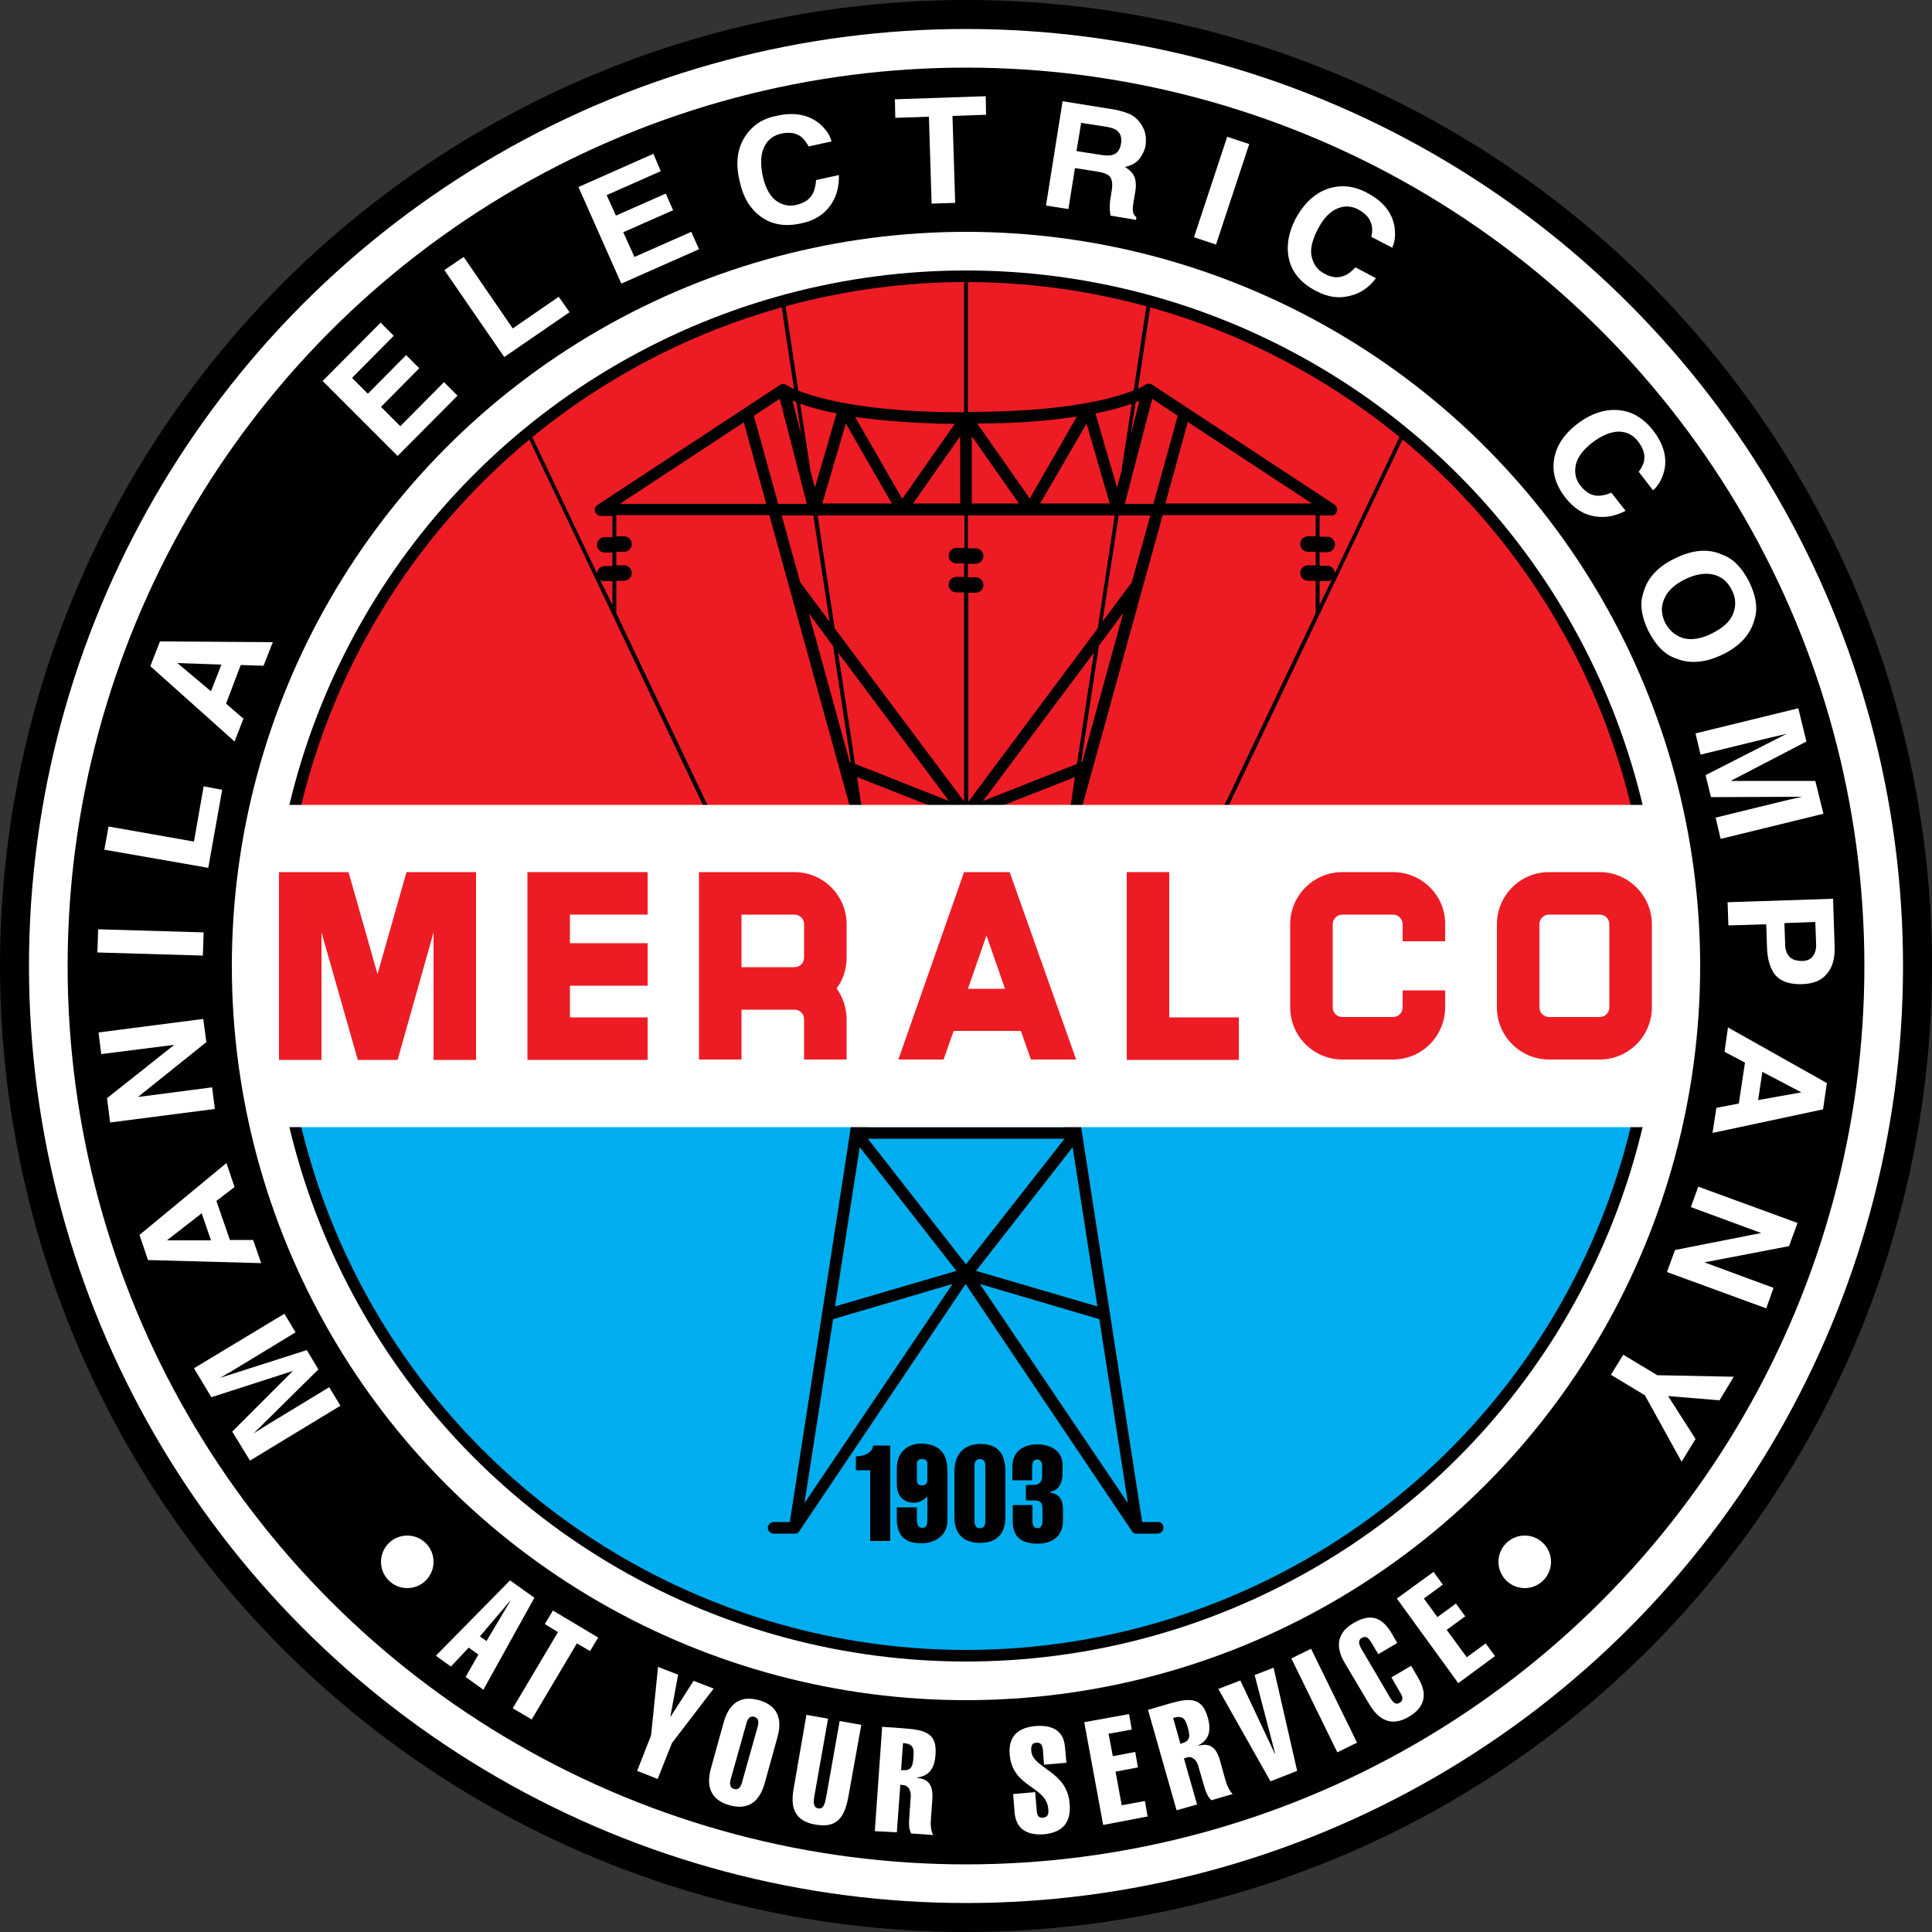
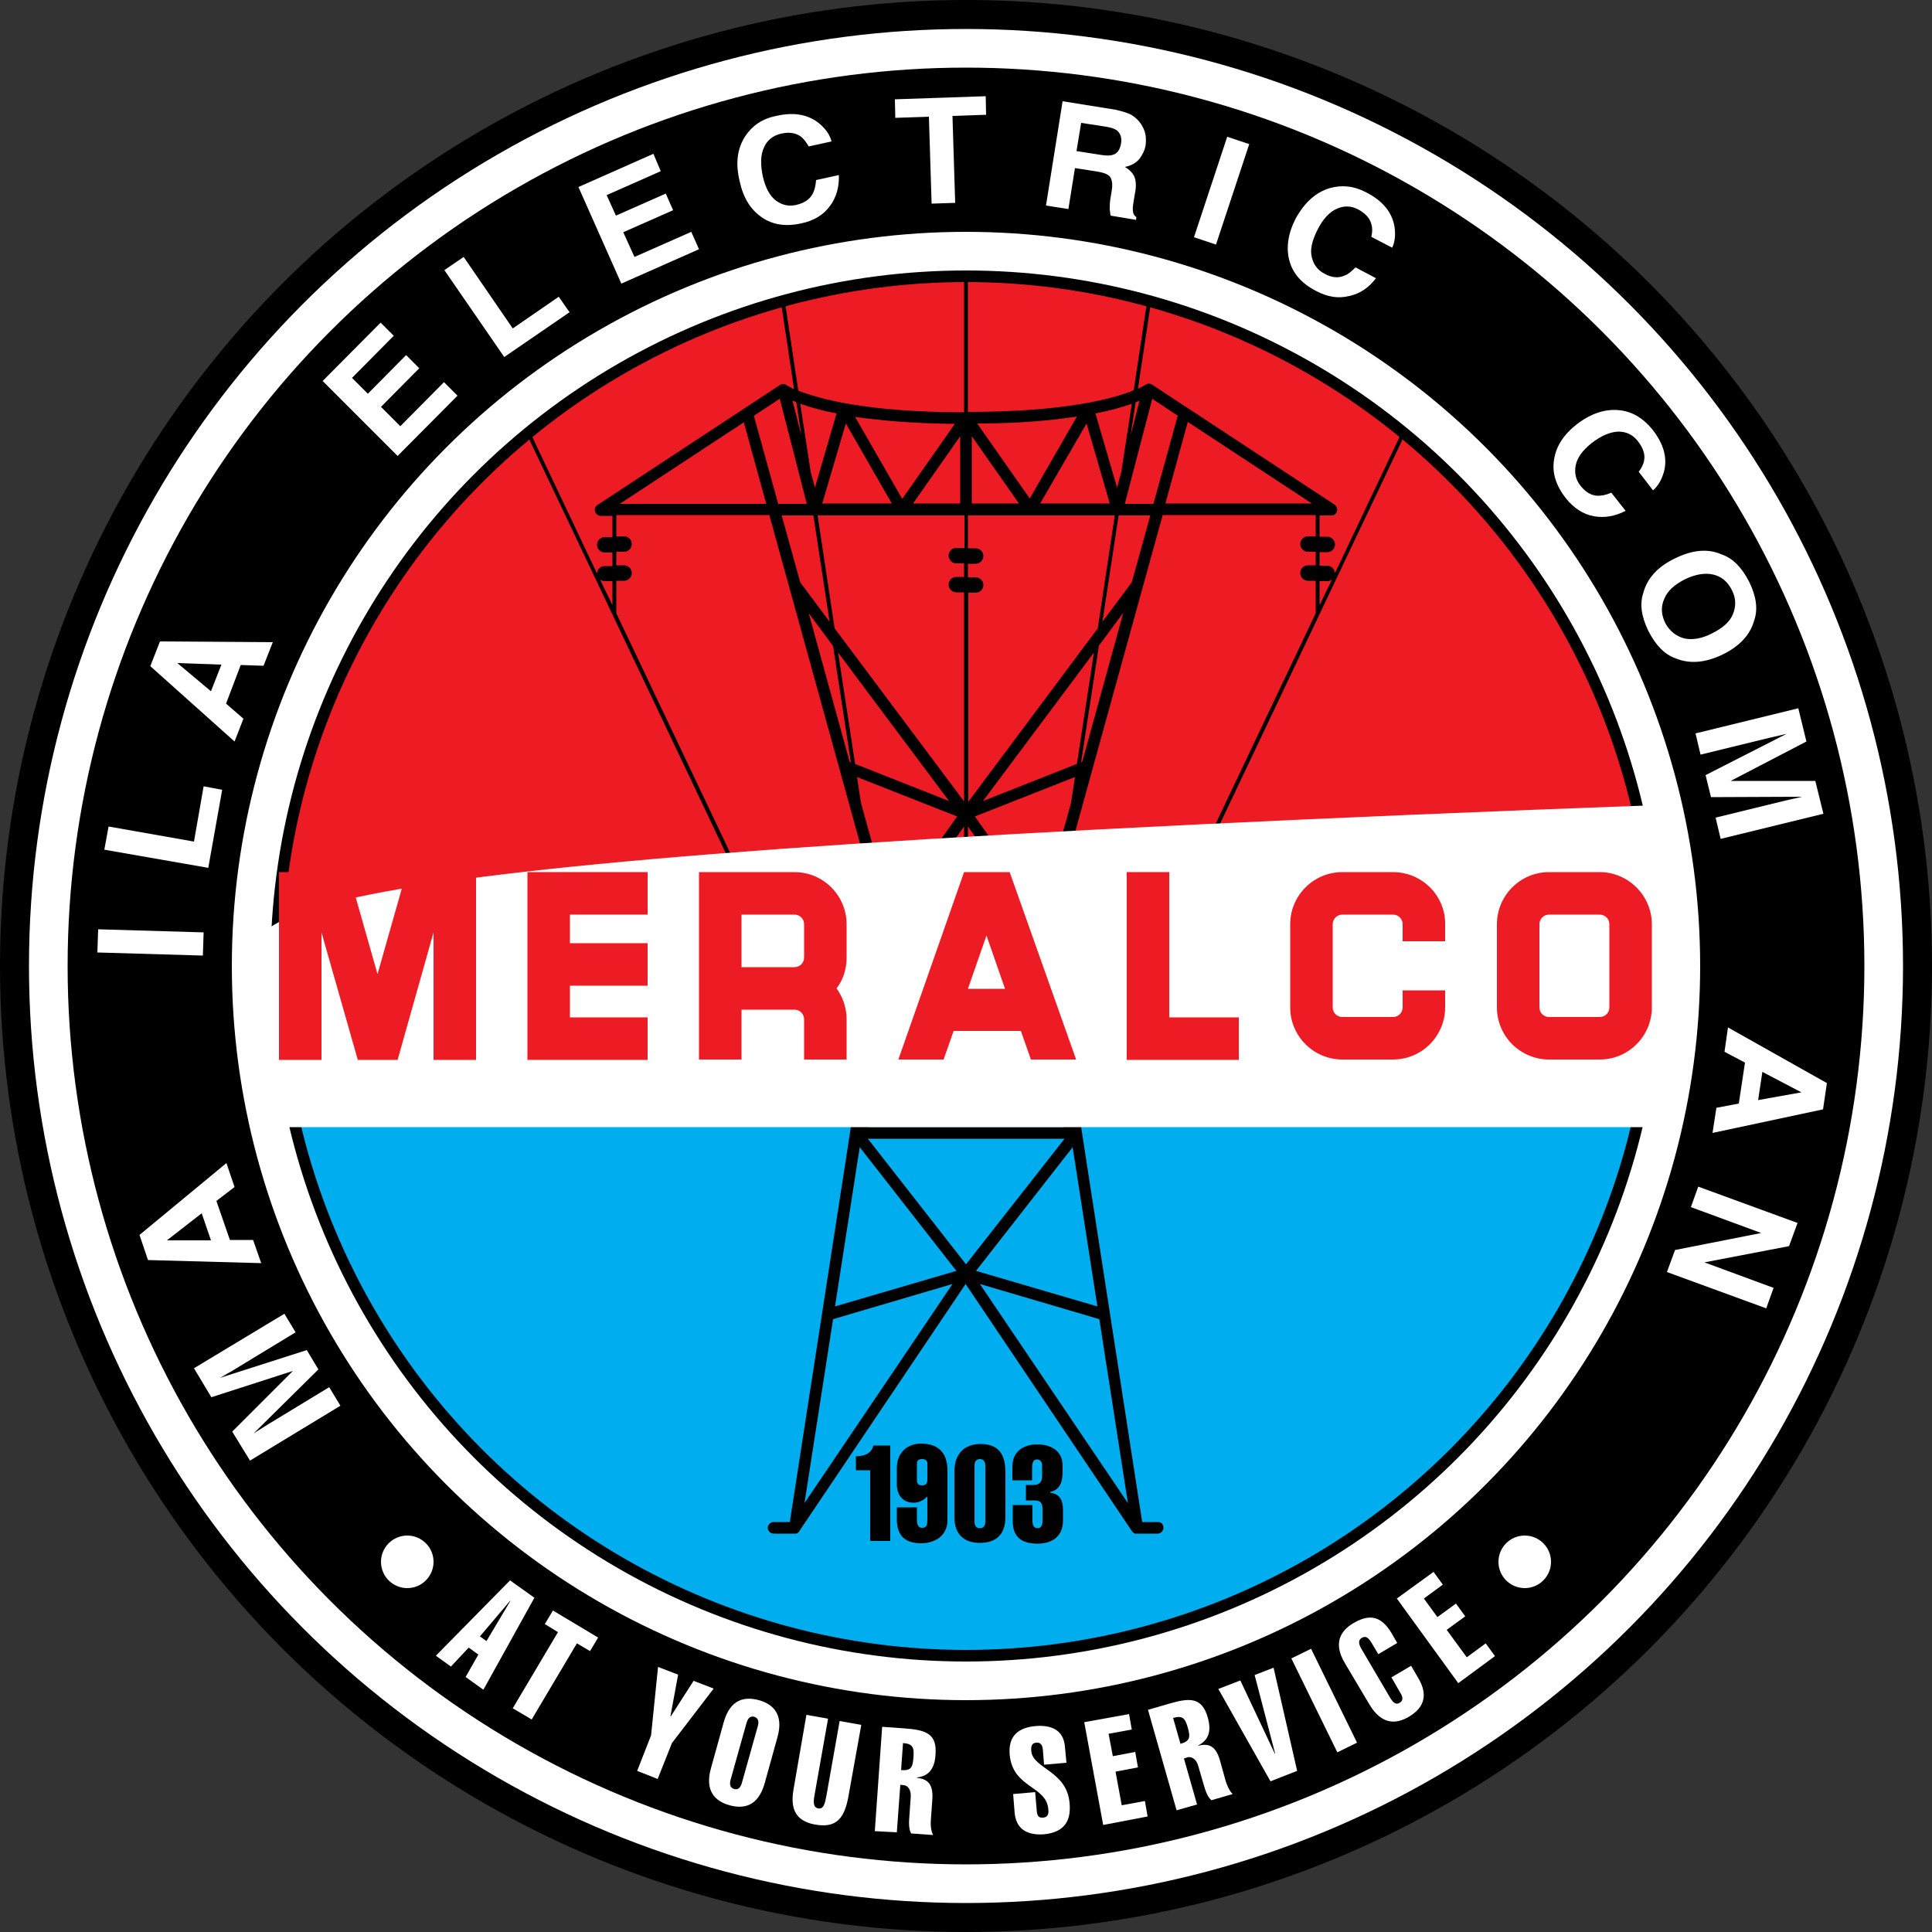
<svg xmlns="http://www.w3.org/2000/svg" version="1.1" id="Layer_1" x="0px" y="0px" viewBox="0 0 500 500" style="enable-background:new 0 0 500 500;" xml:space="preserve">
  <rect x="0" y="0" width="500" height="500" fill="#333333" stroke="none" />
  <style type="text/css">
	.st0{fill:#FFFFFF;}
	.st1{fill:#00AEEF;stroke:#231F20;stroke-miterlimit:10;}
	.st2{fill:#ED1C24;}
	.st3{fill:none;stroke:#000000;stroke-width:3;stroke-miterlimit:10;}
</style>
  <g>
    <circle cx="250" cy="250" r="250" />
    <circle class="st0" cx="250" cy="250" r="242.5" />
    <circle cx="250" cy="250" r="232.5" />
    <circle class="st0" cx="250" cy="250" r="190" />
  </g>
  <g>
    <g>
      <path class="st0" d="M54.7,361.6l-4.5-7.5L73.6,340l2.9,4.8l-15.8,9.6c-0.5,0.3-1.1,0.7-1.9,1.1c-0.8,0.5-1.5,0.9-1.9,1.1    l22.5-7.2l3,5l-16.8,16.6c0.4-0.3,1.1-0.7,1.9-1.2c0.8-0.5,1.4-0.9,1.9-1.2l15.8-9.6l2.9,4.8l-23.4,14.2l-4.6-7.5l15.7-15.7    L54.7,361.6z" />
      <path class="st0" d="M38.3,326.1l-2.2-6.5L58.6,301l2.1,6.2l-4.7,3.6l3.5,10.1l6,0l2.1,6L38.3,326.1z M54.6,321l-2.4-7l-9,7    L54.6,321z" />
-       <path class="st0" d="M28.5,290.5l-0.8-6.3l17.4-13.8l-18.9,2.4l-0.7-5.6l27.1-3.5l0.8,6l-17.7,14.2l19.2-2.5l0.7,5.6L28.5,290.5z" />
      <path class="st0" d="M52.7,241.3l-0.2,6l-27.3-0.8l0.2-6L52.7,241.3z" />
      <path class="st0" d="M27,219.9l1.1-6l22.1,3.9l2.5-14.3l4.8,0.9l-3.6,20.2L27,219.9z" />
      <path class="st0" d="M38.9,172.4l2.5-6.4l29.2,0.2l-2.4,6.1l-5.9-0.2l-3.8,10L63,186l-2.3,5.9L38.9,172.4z M54.6,178.9l2.7-6.9    l-11.4-0.4L54.6,178.9z" />
      <path class="st0" d="M101.9,86.9L91.1,97.8l4.1,4.1l9.9-10l3.4,3.4l-9.9,10l5,5l11.3-11.4l3.5,3.5l-15.5,15.6L83.5,98.6l15-15.1    L101.9,86.9z" />
      <path class="st0" d="M115,69.9l5-3.4L132.7,85l11.9-8.2l2.8,4l-16.9,11.6L115,69.9z" />
      <path class="st0" d="M171,44.3l-14,6.2l2.4,5.3l12.9-5.7l1.9,4.3l-12.9,5.7l2.9,6.4l14.7-6.5l2,4.5l-20.1,8.9l-11.1-25l19.4-8.6    L171,44.3z" />
      <path class="st0" d="M192.9,35.2c1.8-2.7,4.4-4.5,8-5.2c4.7-1.1,8.5-0.3,11.3,2.1c1.6,1.4,2.6,2.9,3,4.5l-5.9,1.3    c-0.7-1.2-1.4-2.1-2.1-2.6c-1.3-0.9-3-1.2-5.1-0.7c-2.1,0.5-3.6,1.7-4.4,3.6c-0.9,1.9-0.9,4.4-0.3,7.4c0.7,3,1.8,5.1,3.4,6.3    c1.6,1.2,3.4,1.6,5.4,1.1c2-0.5,3.4-1.4,4.2-3c0.4-0.8,0.7-2,0.8-3.4l5.9-1.3c0.1,3-0.6,5.7-2.3,8c-1.7,2.3-4.1,3.8-7.4,4.5    c-4,0.9-7.5,0.4-10.3-1.6c-2.9-2-4.8-5.1-5.7-9.4C190.3,42.2,190.8,38.4,192.9,35.2z" />
      <path class="st0" d="M255.1,24.9l0.1,4.8l-8.7,0.3l0.7,22.5l-6.1,0.2l-0.7-22.5l-8.7,0.3l-0.1-4.8L255.1,24.9z" />
      <path class="st0" d="M292.9,29.8c1,0.6,1.8,1.4,2.4,2.3c0.5,0.8,0.9,1.6,1.1,2.5c0.2,0.9,0.2,1.9,0.1,2.9    c-0.2,1.3-0.8,2.5-1.6,3.6c-0.9,1.1-2.2,1.8-3.8,2.1c1.2,0.7,2.1,1.6,2.5,2.6c0.4,1,0.5,2.5,0.1,4.4l-0.3,1.8    c-0.2,1.2-0.3,2.1-0.2,2.5c0,0.7,0.3,1.3,0.9,1.7l-0.1,0.7l-6.6-1.1c-0.1-0.6-0.1-1.1-0.2-1.5c0-0.8,0-1.6,0.1-2.4l0.4-2.5    c0.3-1.7,0.1-2.9-0.4-3.6c-0.5-0.7-1.6-1.1-3.3-1.4l-5.8-0.9l-1.7,10.6l-5.8-0.9l4.3-27l13.7,2.2    C290.4,28.8,291.9,29.2,292.9,29.8z M279.8,31.8l-1.2,7.3l6.4,1c1.3,0.2,2.3,0.2,2.9,0c1.2-0.3,1.9-1.3,2.2-2.8    c0.3-1.6-0.1-2.8-1.1-3.6c-0.6-0.4-1.5-0.7-2.7-0.9L279.8,31.8z" />
      <path class="st0" d="M314.7,63.3l-5.7-1.9l8.6-26l5.7,1.9L314.7,63.3z" />
      <path class="st0" d="M344.1,48.7c3.1-0.9,6.3-0.6,9.5,1.1c4.3,2.2,6.7,5.2,7.3,8.9c0.3,2.1,0.1,3.9-0.6,5.4l-5.4-2.8    c0.3-1.3,0.3-2.4,0-3.3c-0.4-1.6-1.6-2.8-3.4-3.8c-1.9-1-3.8-1-5.7-0.1c-1.9,0.9-3.5,2.7-4.9,5.5s-1.9,5.1-1.4,7    c0.5,2,1.6,3.4,3.4,4.3c1.8,1,3.6,1.1,5.1,0.4c0.9-0.3,1.8-1.1,2.8-2.1l5.3,2.8c-1.8,2.4-4.1,4-6.9,4.6c-2.8,0.7-5.6,0.3-8.6-1.3    c-3.7-1.9-6-4.5-6.9-7.8c-0.9-3.3-0.4-7,1.6-10.9C337.6,52.4,340.5,49.8,344.1,48.7z" />
      <path class="st0" d="M419.4,106.2c3.2,0.4,5.9,2.1,8.2,4.9c3,3.8,4,7.5,3,11.1c-0.6,2-1.5,3.6-2.8,4.7l-3.7-4.8    c0.8-1.1,1.3-2.1,1.4-3c0.3-1.6-0.3-3.2-1.6-4.9c-1.3-1.7-3-2.5-5.1-2.5c-2.1,0.1-4.3,1-6.8,2.9c-2.4,1.9-3.8,3.8-4.2,5.8    c-0.4,2,0,3.8,1.3,5.4c1.3,1.6,2.8,2.5,4.5,2.5c0.9,0,2.1-0.2,3.4-0.8l3.7,4.7c-2.7,1.4-5.4,1.9-8.2,1.4c-2.8-0.5-5.2-2.1-7.3-4.7    c-2.5-3.2-3.6-6.6-3-10c0.5-3.4,2.5-6.5,6-9.2C411.9,106.9,415.7,105.7,419.4,106.2z" />
      <path class="st0" d="M433.7,170.4c-2.9-1-5.2-3.4-7.1-7.1c-1.8-3.7-2.3-7-1.3-9.9c1-3.8,3.8-6.8,8.2-8.9c4.5-2.2,8.5-2.6,12.1-1    c2.9,1,5.2,3.4,7.1,7.1c1.8,3.7,2.3,7,1.3,9.9c-1,3.7-3.7,6.7-8.2,8.9C441.4,171.5,437.4,171.9,433.7,170.4z M435.8,165.2    c2.1,0.5,4.6,0.1,7.3-1.3c2.8-1.4,4.6-3,5.4-5s0.8-4.1-0.3-6.2c-1.1-2.2-2.7-3.5-4.8-4s-4.6-0.1-7.3,1.2c-2.8,1.4-4.6,3.1-5.4,5.1    c-0.9,2-0.8,4.1,0.3,6.3C432.1,163.3,433.7,164.6,435.8,165.2z" />
      <path class="st0" d="M469.8,202.1l2.1,8.5l-26.6,6.5l-1.3-5.5l18-4.4c0.5-0.1,1.2-0.3,2.2-0.5c0.9-0.2,1.7-0.4,2.2-0.5l-23.6,0.1    l-1.4-5.7l21-10.7c-0.5,0.1-1.2,0.3-2.1,0.5c-0.9,0.2-1.7,0.4-2.2,0.5l-18,4.4l-1.3-5.5l26.6-6.5l2.1,8.6l-19.6,10.2L469.8,202.1z    " />
-       <path class="st0" d="M459.5,252.4c-1.4-1.7-2.1-4.1-2.2-7.2l-0.2-6l-9.8,0.3l-0.2-6l27.3-0.9l0.4,12.4c0.1,2.9-0.5,5.2-1.9,6.9    c-1.4,1.8-3.5,2.7-6.5,2.8C463.2,254.8,460.9,254,459.5,252.4z M469.2,247.4c0.6-0.8,0.9-1.9,0.8-3.3l-0.2-5.5l-8,0.3l0.2,5.5    c0,1.4,0.4,2.4,1.1,3.2c0.7,0.7,1.7,1.1,3.2,1.1S468.6,248.2,469.2,247.4z" />
      <path class="st0" d="M472.8,280.3l-1,6.8l-28.6,6.1l1-6.5l5.8-1.1l1.6-10.6l-5.3-2.8l0.9-6.3L472.8,280.3z M456.1,277.4l-1.1,7.3    l11.2-2L456.1,277.4z" />
      <path class="st0" d="M465.2,316.5l-2.2,6l-21.9,4.2l17.9,6.6l-1.9,5.3l-25.7-9.4l2.1-5.7l22.3-4.4l-18.2-6.7l1.9-5.3L465.2,316.5z    " />
-       <path class="st0" d="M438.8,372.4l-3.6,5.9l-9.5-17.2l-8.8-5.3l3.2-5.2l8.8,5.3l19.8,0.4l-3.7,6.1l-13.3-1.1L438.8,372.4z" />
    </g>
    <g>
      <path class="st0" d="M138.3,413.5l-13.2,23.8l-4.6-3.3l3.3-5.8l-2.5-1.8l-4.6,4.9l-3.9-2.8L132,409L138.3,413.5z M125.9,424.7    l6.2-10.4l-0.1,0l-7.8,9.2L125.9,424.7z" />
      <path class="st0" d="M141,420.3l2.1-3.5l11.7,7l-2.1,3.5l-3.4-2l-11.7,19.7l-4.9-2.9l11.7-19.7L141,420.3z" />
      <path class="st0" d="M168.5,449.1l1.8-17.7l5.2,2l-2,10.8l0.1,0l5.9-9.2l5.2,2l-10.8,14.1l-3.7,9.3l-5.3-2.1L168.5,449.1z" />
      <path class="st0" d="M197.9,461.5c-1.7,6-5.4,6.7-9.1,5.7c-3.6-1-6.5-3.6-4.8-9.6l3.3-11.9c1.7-6,5.4-6.7,9.1-5.7    c3.6,1,6.5,3.6,4.8,9.6L197.9,461.5z M189.1,460.5c-0.3,1.1-0.3,2.1,0.9,2.5c1.2,0.3,1.7-0.6,2-1.6l4.1-14.6    c0.3-1.1,0.3-2.1-0.9-2.5c-1.2-0.3-1.7,0.6-2,1.6L189.1,460.5z" />
      <path class="st0" d="M219.5,465.3c-1.1,5.6-3.3,7.8-8.5,6.9c-6.9-1.2-6.1-6.6-5.5-9.9l3.2-18.5l5.6,1l-3.4,19.2    c-0.4,2.1-0.6,3.7,0.8,4c1.5,0.3,1.8-1.3,2.2-3.4l3.4-19.2l5.6,1L219.5,465.3z" />
      <path class="st0" d="M226.4,473.9l1.9-27l5.7,0.4c5.4,0.4,8.6,1.2,8.1,6.9c-0.2,3.4-1.7,5.5-4.8,5.8l0,0.1c2.7,0.3,4.2,1.5,4,5.4    l-0.4,5.6c-0.1,1.1,0,2.7,0.6,3.8l-5.7-0.4c-0.6-1.1-0.6-2.8-0.5-3.8l0.4-5.7c0.1-1.9-0.8-2.9-1.8-3l-0.9-0.1l-0.9,12.3    L226.4,473.9z M233.2,458.1c2.6,0.2,3-0.7,3.2-3.3c0.2-2.5-0.1-3.5-2.7-3.7L233.2,458.1z" />
      <path class="st0" d="M270.2,456.7l-0.3-3.8c-0.1-1.3-0.6-2-1.7-1.9c-1.2,0.1-1.4,0.9-1.3,2.2c0.4,4.5,9.2,5.1,9.9,13.4    c0.5,5.1-1.8,7.6-6.5,8.1c-3.6,0.3-7.2-0.7-7.7-5.4l-0.4-5l5.7-0.5l0.4,4.7c0.1,1.6,0.6,2,1.7,1.9c0.9-0.1,1.5-0.6,1.3-2.2    c-0.5-6.1-9.2-5.4-10-14.1c-0.4-4.9,2.3-7,6.7-7.4c3.8-0.3,7.2,0.8,7.6,5.3l0.4,4.2L270.2,456.7z" />
      <path class="st0" d="M285.5,472.3l-4.9-26.6l11.6-2.1l0.7,4l-6,1.1l1.1,5.8l5.8-1.1l0.7,4l-5.8,1.1l1.6,8.7l6-1.1l0.7,4    L285.5,472.3z" />
      <path class="st0" d="M304.5,468.5l-7.4-26l5.5-1.6c5.2-1.5,8.5-1.8,10,3.7c0.9,3.3,0.3,5.7-2.5,7.1l0,0.1c2.7-0.7,4.5,0,5.6,3.7    l1.5,5.4c0.3,1,0.9,2.5,1.8,3.4l-5.5,1.6c-1-0.9-1.5-2.4-1.8-3.4l-1.6-5.5c-0.5-1.8-1.8-2.5-2.8-2.2l-0.9,0.3l3.4,11.9    L304.5,468.5z M305.5,451.3c2.5-0.7,2.6-1.7,1.9-4.2c-0.7-2.4-1.3-3.2-3.8-2.5L305.5,451.3z" />
      <path class="st0" d="M315.3,437.1l5.7-2.2l8.9,18.9l0.1,0l-5.3-20.3l4.9-1.9l6.1,26.7l-6.9,2.7L315.3,437.1z" />
      <path class="st0" d="M346.1,453.5l-11.9-24.3l5.1-2.5l11.9,24.3L346.1,453.5z" />
      <path class="st0" d="M365.2,431.1l1.8,3.1c2.6,4.3,1.7,7.7-2.4,10.1c-3.2,1.9-7,2.2-10.2-3.2l-6.3-10.6c-3.2-5.3-1.1-8.5,2.1-10.4    c3.6-2.1,6.9-2.5,9.9,2.5l1.5,2.6l-4.9,2.9l-1.9-3.2c-0.6-0.9-1.3-1.7-2.4-1c-1,0.6-0.7,1.6-0.2,2.6l7.7,13.1    c0.6,0.9,1.3,1.7,2.3,1.1c1.1-0.6,0.8-1.7,0.2-2.6l-2.3-4L365.2,431.1z" />
      <path class="st0" d="M377.4,435.6l-15.9-21.9l9.5-6.9l2.4,3.3l-4.9,3.6l3.5,4.8l4.8-3.5l2.4,3.3l-4.8,3.5l5.2,7.1l4.9-3.6l2.4,3.3    L377.4,435.6z" />
    </g>
    <circle class="st0" cx="105.4" cy="404.2" r="6.8" />
    <circle class="st0" cx="394.6" cy="404.2" r="6.8" />
  </g>
  <g>
    <g>
      <path class="st1" d="M250,428.5c98.6,0,178.5-79.9,178.5-178.5h-357C71.5,348.6,151.4,428.5,250,428.5z" />
      <path class="st2" d="M250,71.5c-98.6,0-178.5,79.9-178.5,178.5h357C428.5,151.4,348.6,71.5,250,71.5z" />
    </g>
    <circle class="st3" cx="250" cy="250" r="178.5" />
  </g>
  <g>
    <path d="M221.5,376.9c1.8,0,4.1-0.6,4.5-2.8h4.4v24.7h-5.2v-18.3h-3.7V376.9z" />
    <path d="M237.3,390.1v3.1c0,1.2,0.2,2.2,1.4,2.2c1.2,0,1.3-1,1.3-2.2v-5.9c-1.1,1-2.1,1.6-3.6,1.6c-2.4,0-4.3-1.6-4.3-4.8V380   c0-4.7,3.4-6.4,6.2-6.4c4.3,0,6.9,2.1,6.9,7v12.8c0,4.2-3.4,6-6.8,6c-4.1,0-6.3-1.9-6.3-6.2v-3.1H237.3z M240,383.1v-4.4   c0-0.6-0.4-1.1-1.4-1.1c-0.9,0-1.3,0.5-1.3,1.1v4.4c0,0.7,0.3,1.3,1.2,1.3C239.5,384.5,240,383.9,240,383.1z" />
    <path d="M260.2,392.6c0,4.7-2.6,6.7-6.6,6.7c-3.9,0-6.6-2-6.6-6.7v-11.7c0-5.8,3.8-7.2,6.7-7.2c3.5,0,6.5,1.4,6.5,7.2V392.6z    M255,379.3c0-1.2-0.6-1.7-1.4-1.7c-0.8,0-1.4,0.5-1.4,1.7v14.5c0,1.2,0.6,1.7,1.4,1.7c0.8,0,1.4-0.5,1.4-1.7V379.3z" />
    <path d="M267.2,389.4v4.2c0,1,0.3,1.9,1.3,1.9s1.3-0.9,1.3-1.9v-3.1c0-2.1-1.1-2.2-2.5-2.2h-1.8v-4h2c1.1,0,2.2-0.5,2.2-2.2v-2.9   c0-0.8-0.5-1.5-1.3-1.5c-1.3,0-1.3,1.5-1.3,2.7v2.7H262v-3.5c0-4.8,4-5.8,6.4-5.8c3.2,0,6.6,1.4,6.6,5.5v1.6c0,3.5-1.3,4.8-3.2,5.2   c0,0,0,0,0,0v0.2c2,0.3,3.3,1.3,3.3,4.5v2.7c0,4.3-3,6-6.6,6c-4.1,0-6.4-1.7-6.4-5.8v-4.2H267.2z" />
  </g>
  <path d="M299.8,393.9h-4.2L280,293l-0.5-3.5l84.2-177.3l-0.9-0.4l-17.3,36.5c-0.1-1-0.9-1.9-2-1.9h-2v-3.5h2c1.1,0,2-0.9,2-2  s-0.9-2-2-2h-2v-5.5h3.1c0.7,0,1.2-0.4,1.4-1.1c0.2-0.6-0.1-1.3-0.6-1.7l-47.3-31.1c-0.5-0.3-1.2-0.3-1.7,0.1c0,0-0.6,0.4-1.9,1  l3.4-22.6l-1-0.2l-3.5,23.2c-5.1,2.1-17.4,5.6-42.9,5.6V71.5h-1v35.2c-25.5,0-37.8-3.6-42.9-5.6l-3.5-23.2l-1,0.2l3.4,22.6  c-1.3-0.6-1.9-1-1.9-1c-0.5-0.4-1.2-0.4-1.7-0.1l-47.3,31.1c-0.6,0.4-0.8,1-0.6,1.7c0.2,0.6,0.8,1.1,1.4,1.1h3.1v5.5h-2  c-1.1,0-2,0.9-2,2s0.9,2,2,2h2v3.5h-2c-1.1,0-1.9,0.8-2,1.9l-17.3-36.5l-0.9,0.4l84.2,177.3L220,293l-15.6,100.9h-4.2  c-0.8,0-1.5,0.7-1.5,1.5s0.7,1.5,1.5,1.5h5.5c0.1,0,0.2,0,0.3,0c0,0,0.1,0,0.1,0c0.1,0,0.2-0.1,0.2-0.1c0,0,0.1,0,0.1-0.1  c0.1,0,0.1-0.1,0.2-0.1c0,0,0.1,0,0.1-0.1c0.1-0.1,0.2-0.2,0.2-0.3c0,0,0,0,0,0l43-63.9l43,63.9c0,0,0,0,0,0  c0.1,0.1,0.1,0.2,0.2,0.3c0,0,0.1,0,0.1,0.1c0.1,0,0.1,0.1,0.2,0.1c0,0,0.1,0,0.1,0.1c0.1,0,0.1,0.1,0.2,0.1c0,0,0.1,0,0.1,0  c0.1,0,0.2,0,0.3,0h5.5c0.8,0,1.5-0.7,1.5-1.5S300.6,393.9,299.8,393.9z M158.5,156.6l-3.2-6.6c0.3,0.2,0.7,0.4,1.2,0.4h2V156.6z   M341.5,150.4h2c0.4,0,0.8-0.1,1.2-0.4l-3.2,6.6V150.4z M340.5,138.8h-2c-1.1,0-2,0.9-2,2s0.9,2,2,2h2v3.5h-2c-1.1,0-2,0.9-2,2  s0.9,2,2,2h2v8.4l-61.3,129l-7.5-48.7l29.2-105.7h39.6V138.8z M290.7,158.6l-10.6,38.5l-0.3,0.1l4.6-30.1L290.7,158.6z M285.3,160.9  l4.2-27.5h8.2l-4.8,17.3L285.3,160.9z M278.7,197.7l-24.3,9.6l28.7-38.4L278.7,197.7z M278.2,201.1l-1,6.6l-7.7,27.8l-17.2-24.2  L278.2,201.1z M276.2,287.9L252,258.1l17-16.1L276.2,287.9z M339.5,130.3h-37.9l5.8-21.1L339.5,130.3z M298.2,103.2l6.6,4.4  l-6.3,22.8h-7.4L298.2,103.2z M293.9,104.1c0.4-0.1,0.7-0.3,1-0.4l-2.3,9L293.9,104.1z M292.9,104.5l-2.7,17.6l-1.1,4.1l-5.6-19.2  C287.6,106.2,290.6,105.3,292.9,104.5z M287.2,130.3h-18l12-20.7L287.2,130.3z M278.7,107.8l-12.2,21.2l-13.6-19.4  C263.8,109.6,272.2,108.8,278.7,107.8z M251.5,112.9l12.2,17.4h-12.2V112.9z M250.5,153.4h2c1.1,0,2-0.9,2-2s-0.9-2-2-2h-2v-3.5h2  c1.1,0,2-0.9,2-2s-0.9-2-2-2h-2v-8.5h38l-4.4,29.2l-33.5,44.9V153.4z M250.5,213.9l16.7,23.5h-16.7V213.9z M250.5,240.4h15.9  l-15.9,15V240.4z M250,260.3l25.4,31.4h-50.7L250,260.3z M215.6,167.2l4.6,30.1l-0.3-0.1l-10.6-38.5L215.6,167.2z M207.1,150.7  l-4.8-17.3h8.2l4.2,27.5L207.1,150.7z M216.9,168.9l28.7,38.4l-24.3-9.6L216.9,168.9z M247.7,211.3l-17.2,24.2l-7.7-27.8l-1-6.6  L247.7,211.3z M232.8,237.4l16.7-23.5v23.5H232.8z M249.5,240.4v15l-15.9-15H249.5z M230.9,242l17,16.1l-24.1,29.9L230.9,242z   M249.5,141.8h-2c-1.1,0-2,0.9-2,2s0.9,2,2,2h2v3.5h-2c-1.1,0-2,0.9-2,2s0.9,2,2,2h2v54.1L216,162.6l-4.4-29.2h38V141.8z   M248.5,130.3h-12.2l12.2-17.4V130.3z M247.1,109.7l-13.6,19.4l-12.2-21.2C227.8,108.8,236.2,109.6,247.1,109.7z M230.8,130.3h-18  l6.1-20.7L230.8,130.3z M216.5,107l-5.6,19.2l-1.1-4.1l-2.7-17.6C209.4,105.3,212.4,106.2,216.5,107z M206.1,104.1l1.3,8.6l-2.3-9  C205.4,103.8,205.7,103.9,206.1,104.1z M201.8,103.2l7,27.2h-7.4l-6.3-22.8L201.8,103.2z M192.5,109.3l5.8,21.1h-37.9L192.5,109.3z   M159.5,158.7v-8.4h2c1.1,0,2-0.9,2-2s-0.9-2-2-2h-2v-3.5h2c1.1,0,2-0.9,2-2s-0.9-2-2-2h-2v-5.5h39.6L228.3,239l-7.5,48.7  L159.5,158.7z M208.2,389l7.4-47.6l30.9-9.1L208.2,389z M216.1,338.1l6.4-41.2l25,32L216.1,338.1z M224.6,294.7h50.9L250,327.2  L224.6,294.7z M277.6,296.9l6.4,41.2l-31.4-9.2L277.6,296.9z M253.6,332.3l30.9,9.1l7.4,47.6L253.6,332.3z" />
-   <path class="st0" d="M65,250c0,14.3,1.6,28.3,4.7,41.7h360.6c3.1-13.4,4.7-27.4,4.7-41.7s-1.6-28.3-4.7-41.7H69.7  C66.6,221.7,65,235.7,65,250z" />
+   <path class="st0" d="M65,250c0,14.3,1.6,28.3,4.7,41.7h360.6c3.1-13.4,4.7-27.4,4.7-41.7s-1.6-28.3-4.7-41.7C66.6,221.7,65,235.7,65,250z" />
  <g>
    <polygon class="st2" points="97.7,252.1 90.2,225.7 72.2,225.7 72.2,274.3 83.2,274.3 83.2,241.3 92.6,274.3 102.9,274.3    112.2,241.3 112.2,274.3 123.2,274.3 123.2,225.7 105.2,225.7  " />
    <polygon class="st2" points="136.5,274.3 167.6,274.3 167.6,263.3 147.5,263.3 147.5,255.1 167.6,255.1 167.6,244.1 147.5,244.1    147.5,236.7 167.6,236.7 167.6,225.7 136.5,225.7  " />
    <path class="st2" d="M205.6,225.7h-24.7v48.5h11v-12.9h13.7c1.4,0,2.5,1.1,2.5,2.5v10.4h11v-10.4c0-3-1-5.8-2.6-8   c1.7-2.2,2.6-5,2.6-8v-8.6C219.1,231.8,213.1,225.7,205.6,225.7z M208.1,247.8c0,1.4-1.1,2.5-2.5,2.5h-13.7v-13.6h13.7   c1.4,0,2.5,1.1,2.5,2.5V247.8z" />
    <path class="st2" d="M261.3,225.7h-11.8l-17,48.5h11.7l2.6-7.4h17.4l2.6,7.4h11.7L261.3,225.7z M250.5,255.9l4.8-13.8l4.8,13.8   H250.5z" />
    <polygon class="st2" points="302.6,225.7 291.6,225.7 291.6,274.3 320.6,274.3 320.6,263.3 302.6,263.3  " />
    <path class="st2" d="M414,225.7h-13.1c-7.5,0-13.5,6.1-13.5,13.5v21.5c0,7.5,6.1,13.5,13.5,13.5H414c7.5,0,13.5-6.1,13.5-13.5   v-21.5C427.5,231.8,421.4,225.7,414,225.7z M416.5,260.7c0,1.4-1.1,2.5-2.5,2.5h-13.1c-1.4,0-2.5-1.1-2.5-2.5v-21.5   c0-1.4,1.1-2.5,2.5-2.5H414c1.4,0,2.5,1.1,2.5,2.5V260.7z" />
    <path class="st2" d="M360.5,225.7h-13.1c-7.5,0-13.5,6.1-13.5,13.5v21.5c0,7.5,6.1,13.5,13.5,13.5h13.1c7.5,0,13.5-6.1,13.5-13.5   v-4.4h-11v4.4c0,1.4-1.1,2.5-2.5,2.5h-13.1c-1.4,0-2.5-1.1-2.5-2.5v-21.5c0-1.4,1.1-2.5,2.5-2.5h13.1c1.4,0,2.5,1.1,2.5,2.5v4.4h11   v-4.4C374.1,231.8,368,225.7,360.5,225.7z" />
  </g>
</svg>